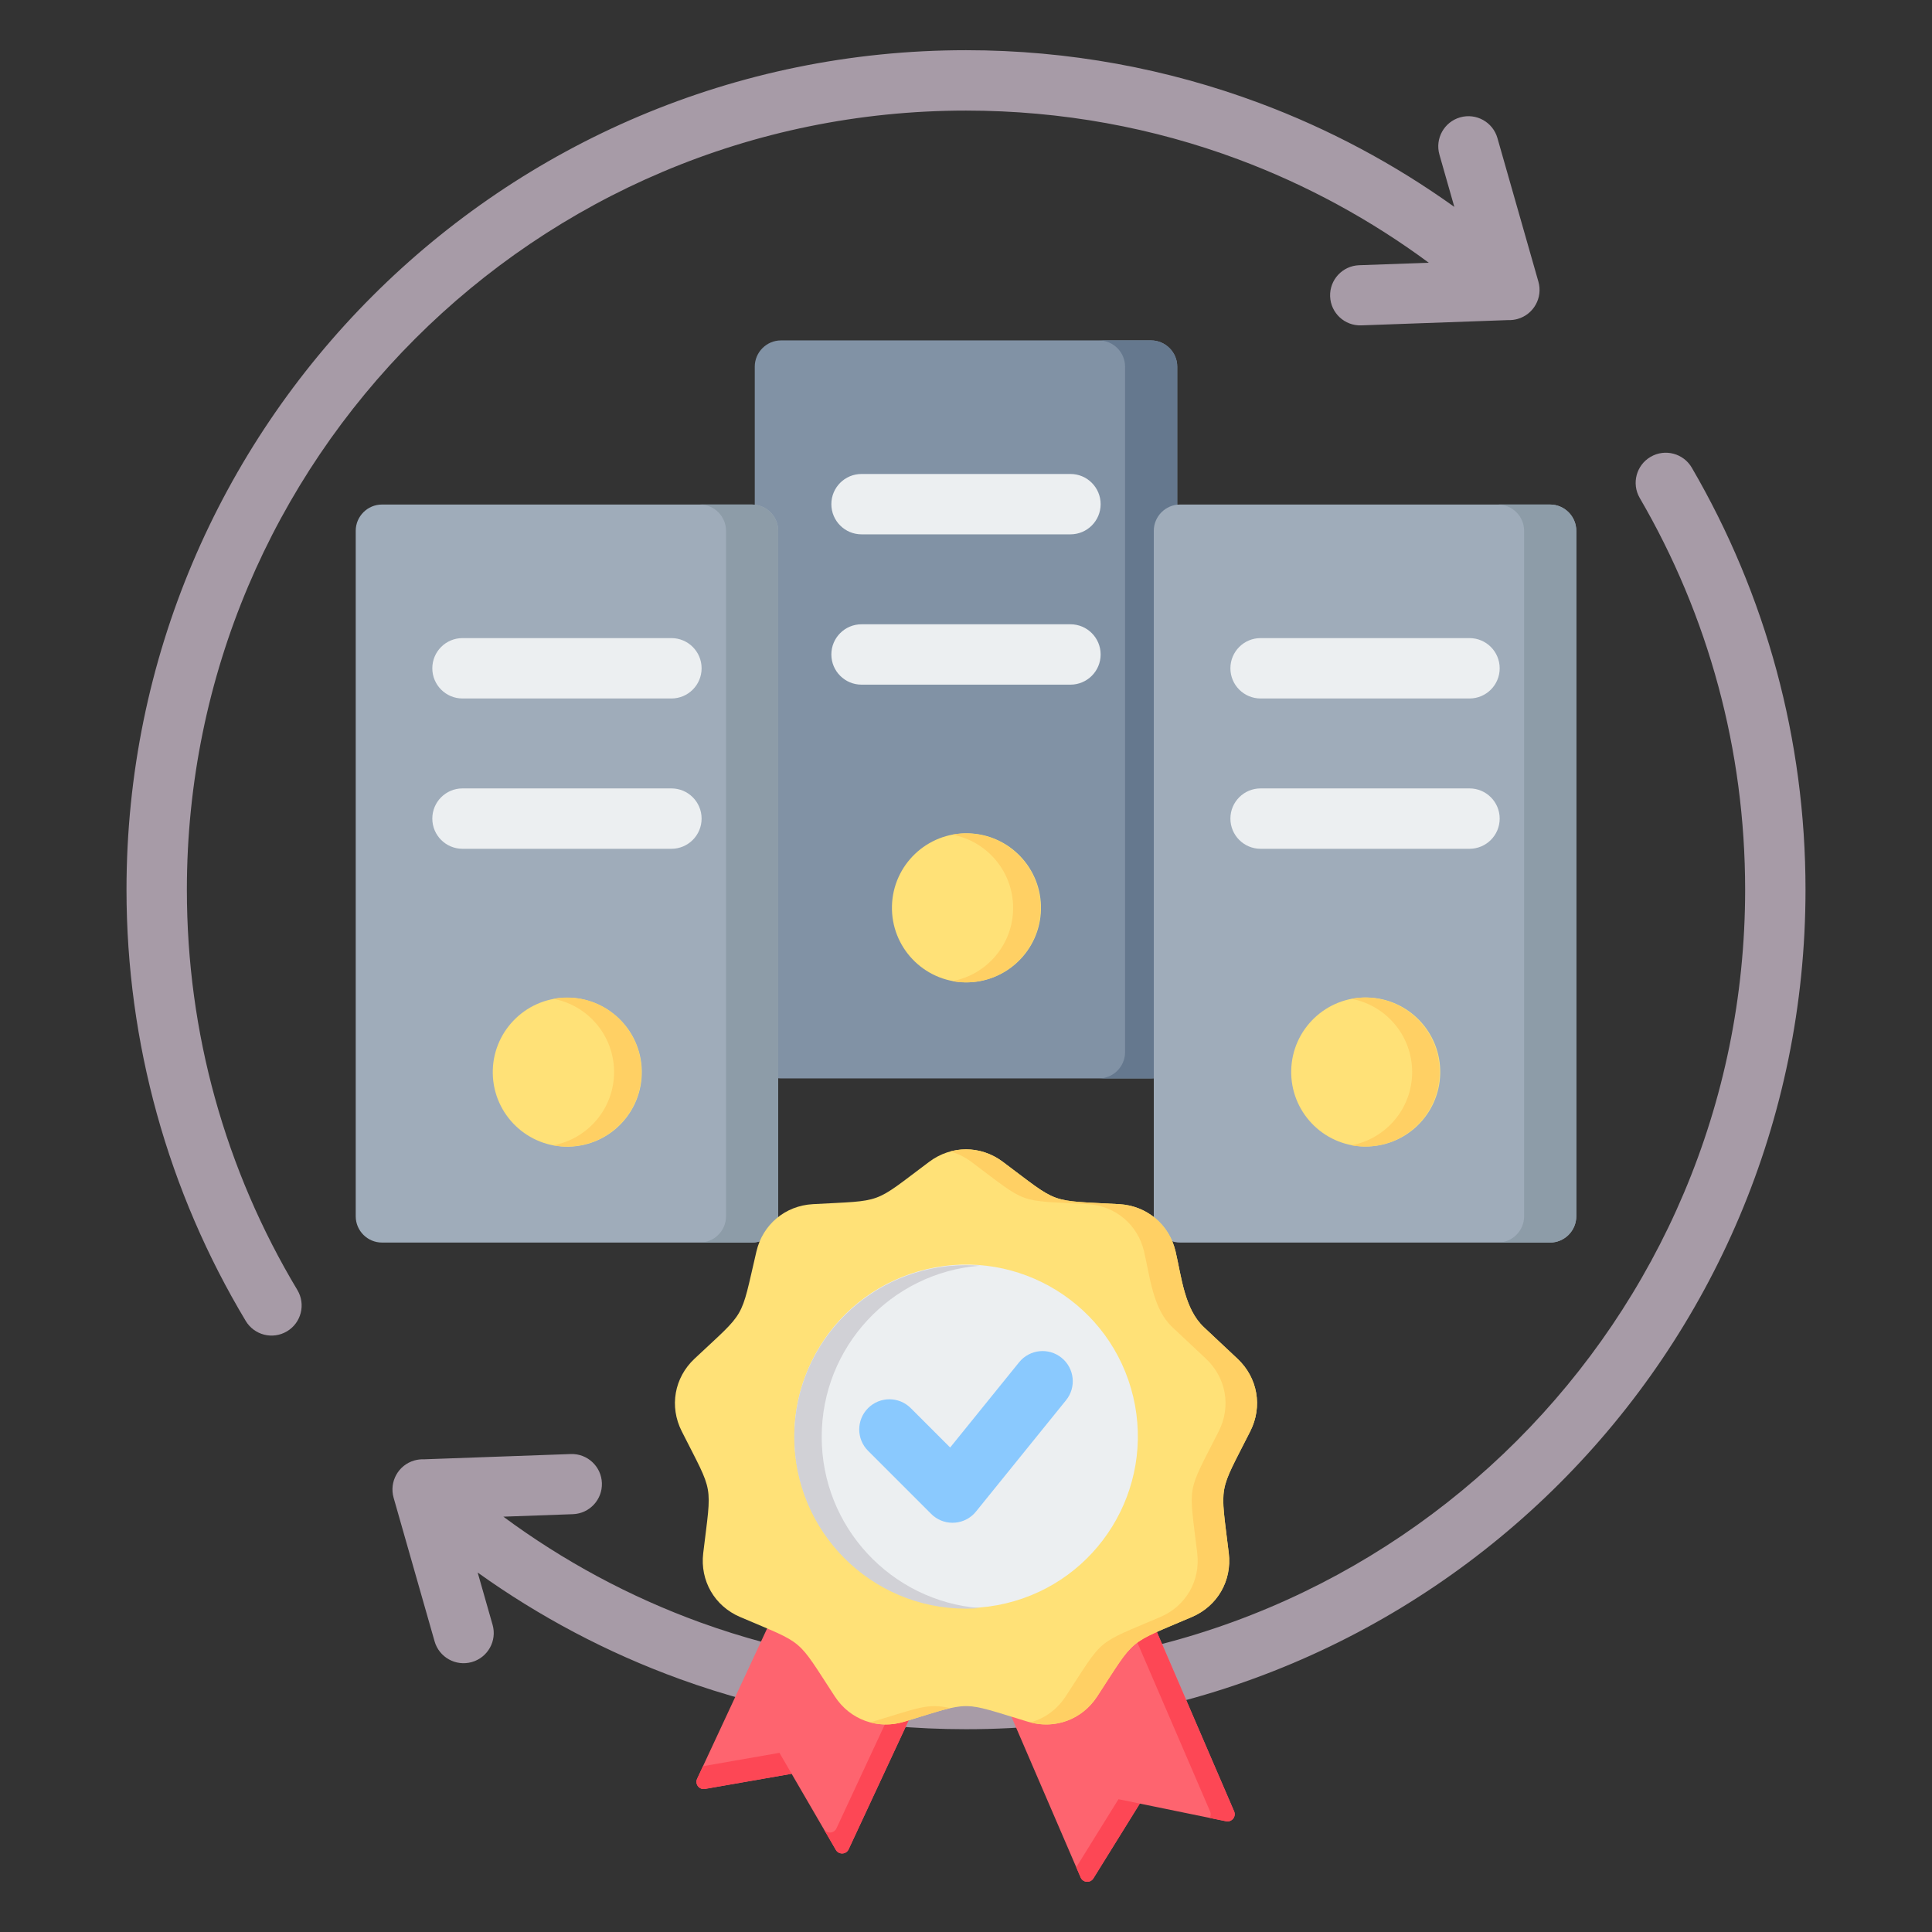
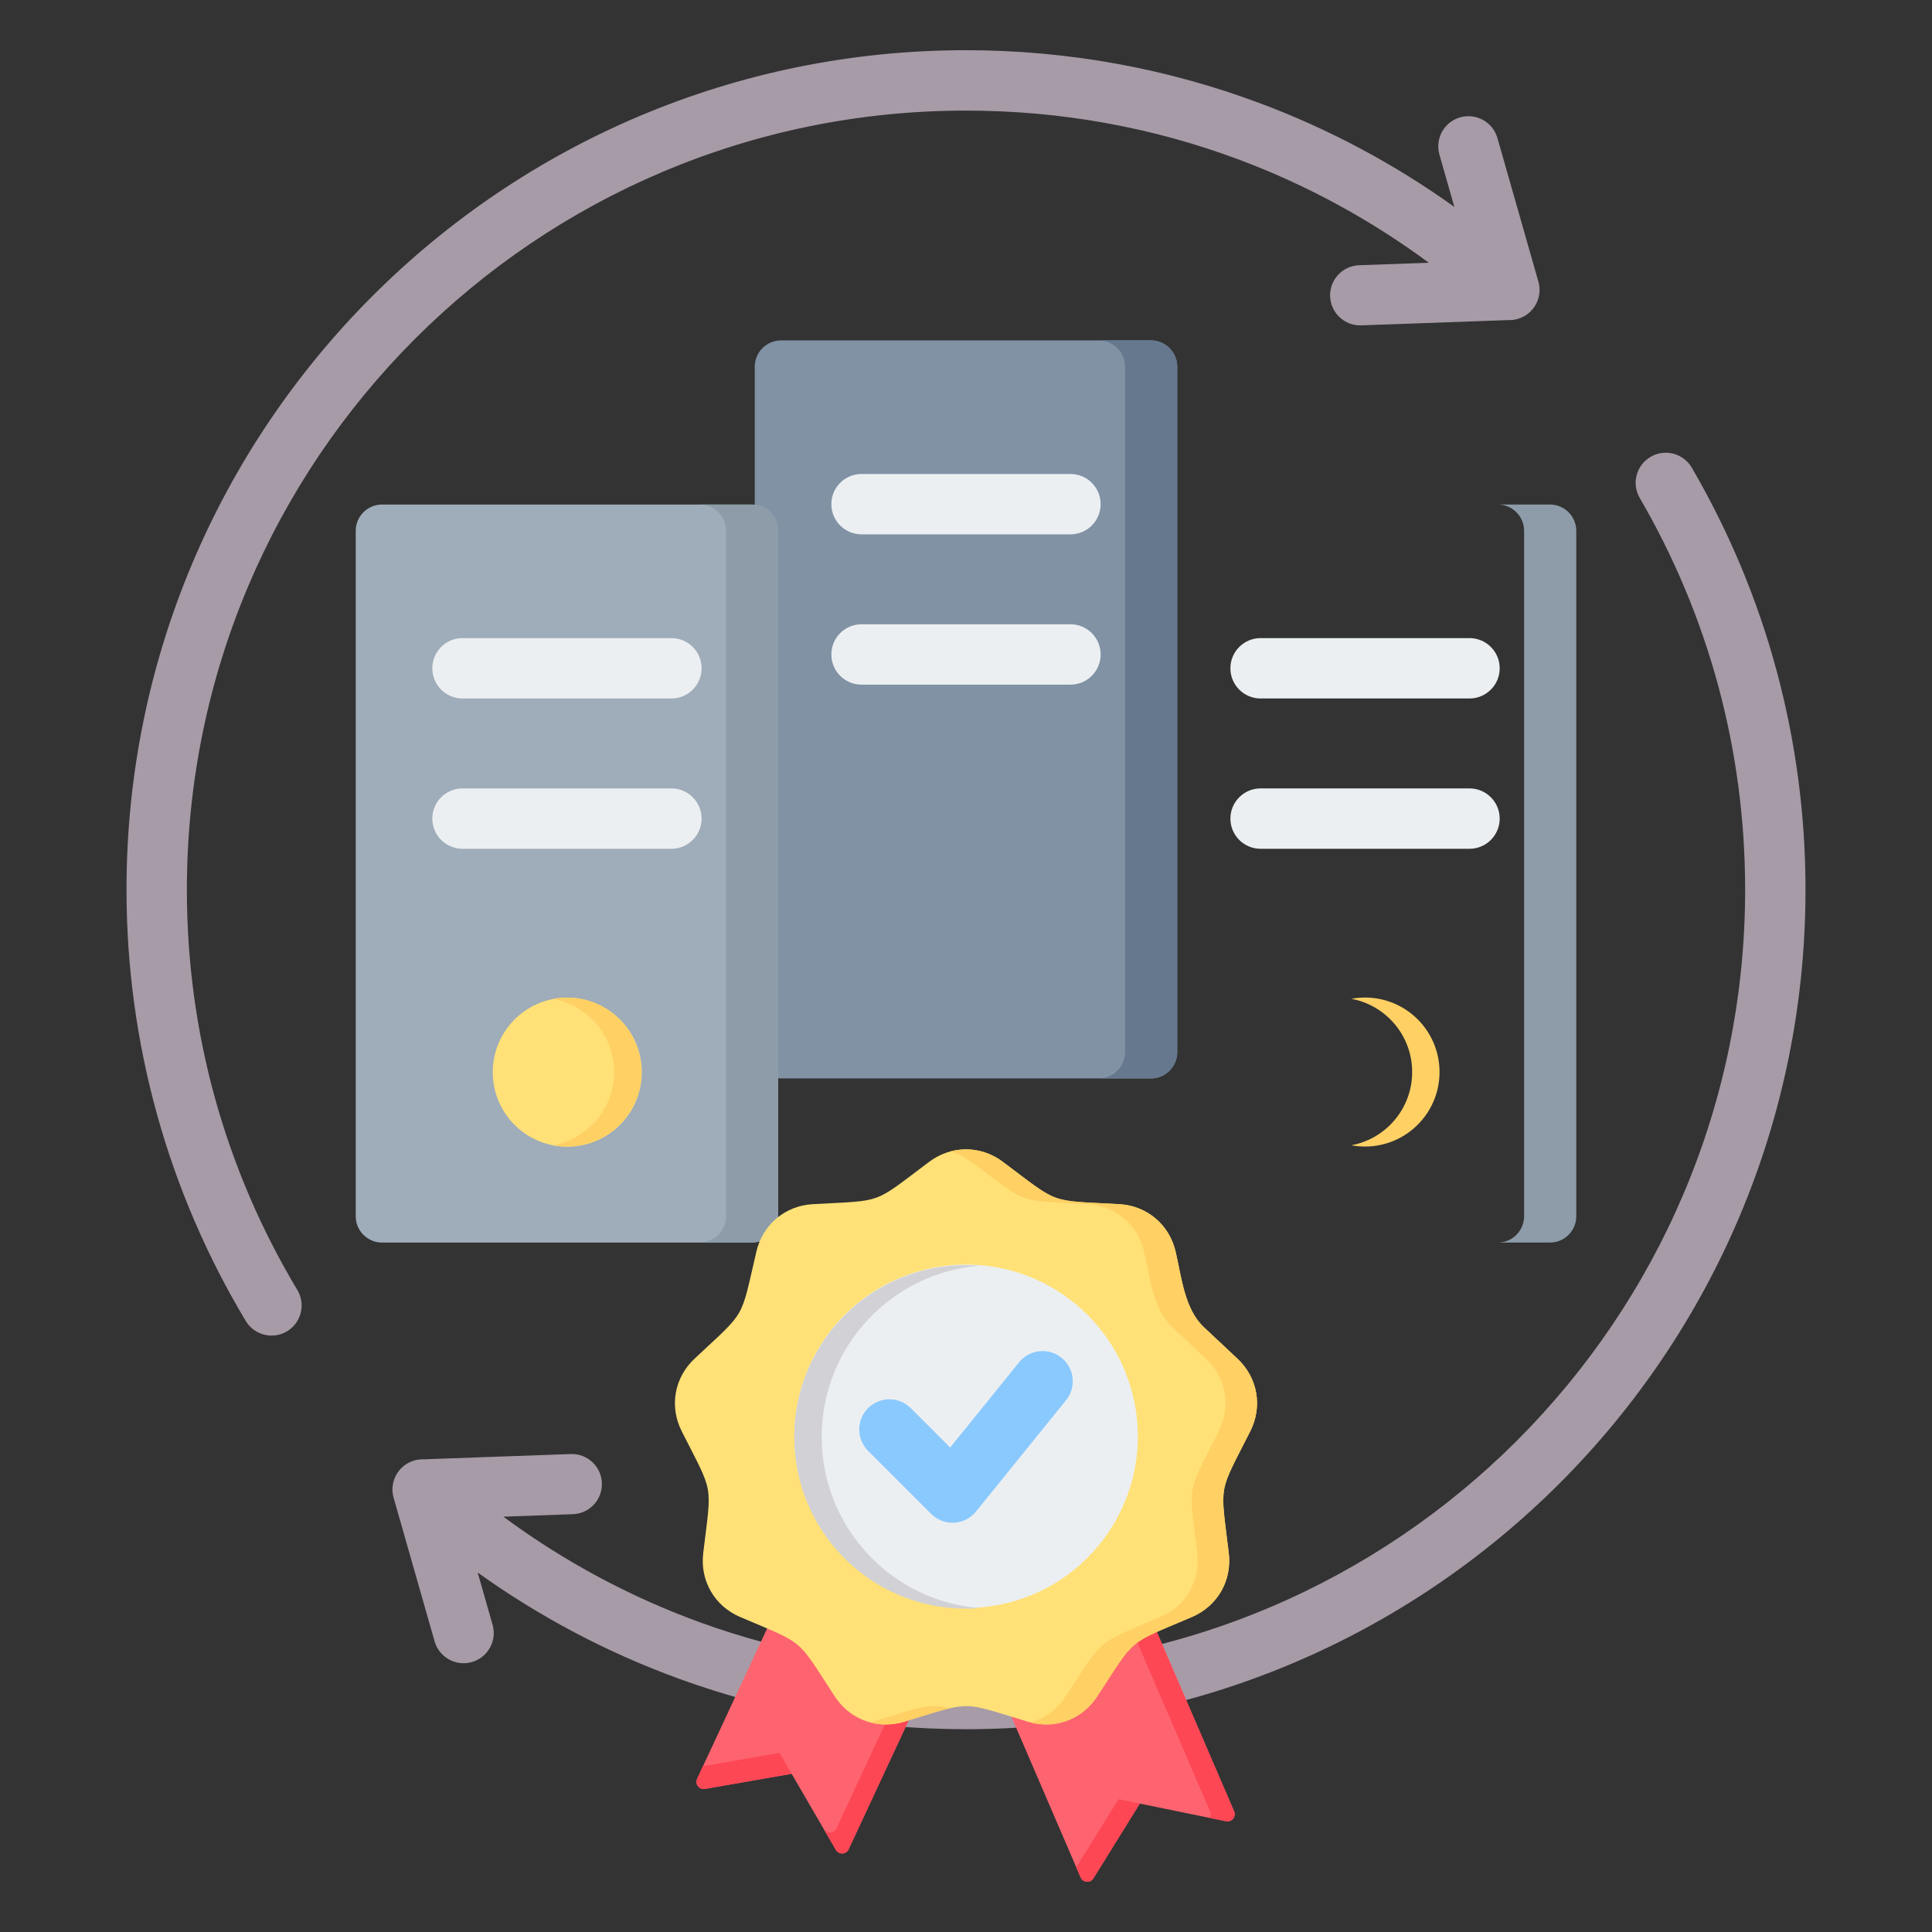
<svg xmlns="http://www.w3.org/2000/svg" id="Layer_1" enable-background="new 0 0 512 512" viewBox="0 0 512 512">
  <rect x="0" y="0" width="512" height="512" fill="#333333" stroke="none" />
  <g clip-rule="evenodd" fill-rule="evenodd">
    <g>
      <path d="m305.023 90.211h-98.047c-3.826 0-6.957 3.131-6.957 6.957v181.67c0 3.826 3.131 6.957 6.957 6.957h98.047c3.827 0 6.957-3.131 6.957-6.957v-181.67c0-3.826-3.131-6.957-6.957-6.957z" fill="#8192a5" />
      <path d="m305.023 90.211h-13.826c3.827 0 6.957 3.131 6.957 6.957v181.67c0 3.827-3.131 6.957-6.957 6.957h13.826c3.827 0 6.957-3.13 6.957-6.957v-181.67c0-3.827-3.13-6.957-6.957-6.957z" fill="#65788e" />
-       <ellipse cx="256" cy="240.604" fill="#ffe177" rx="19.742" ry="19.743" transform="matrix(.024 -1 1 .024 9.373 490.808)" />
-       <path d="m255.999 220.862c10.903 0 19.742 8.839 19.742 19.742s-8.839 19.742-19.742 19.742c-1.239 0-2.451-.115-3.627-.334 9.171-1.703 16.115-9.745 16.115-19.409s-6.944-17.706-16.115-19.408c1.176-.218 2.388-.333 3.627-.333z" fill="#ffd064" />
      <path d="m283.681 125.608c4.418 0 8 3.582 8 8s-3.582 8-8 8h-55.363c-4.418 0-8-3.582-8-8s3.582-8 8-8zm0 39.833c4.418 0 8 3.582 8 8s-3.582 8-8 8h-55.363c-4.418 0-8-3.582-8-8s3.582-8 8-8z" fill="#eceff1" />
    </g>
    <g>
      <path d="m199.274 133.707h-98.047c-3.826 0-6.957 3.131-6.957 6.957v181.67c0 3.827 3.131 6.957 6.957 6.957h98.047c3.826 0 6.957-3.13 6.957-6.957v-181.67c0-3.826-3.131-6.957-6.957-6.957z" fill="#9facba" />
      <path d="m199.273 133.707h-13.826c3.827 0 6.957 3.131 6.957 6.957v181.669c0 3.827-3.131 6.957-6.957 6.957h13.826c3.827 0 6.957-3.13 6.957-6.957v-181.669c.001-3.826-3.13-6.957-6.957-6.957z" fill="#8d9ca8" />
      <ellipse cx="150.25" cy="284.101" fill="#ffe177" rx="19.742" ry="19.743" transform="matrix(1 -.021 .021 1 -5.882 3.19)" />
      <path d="m150.25 264.359c10.903 0 19.742 8.839 19.742 19.742s-8.839 19.742-19.742 19.742c-1.239 0-2.451-.115-3.627-.334 9.171-1.703 16.115-9.745 16.115-19.409s-6.944-17.705-16.115-19.408c1.176-.218 2.388-.333 3.627-.333z" fill="#ffd064" />
      <path d="m177.931 169.105c4.418 0 8 3.582 8 8s-3.582 8-8 8h-55.363c-4.418 0-8-3.582-8-8s3.582-8 8-8zm0 39.833c4.418 0 8 3.582 8 8s-3.582 8-8 8h-55.363c-4.418 0-8-3.582-8-8s3.582-8 8-8z" fill="#eceff1" />
    </g>
    <g>
-       <path d="m410.773 133.707h-98.047c-3.827 0-6.957 3.131-6.957 6.957v181.67c0 3.827 3.131 6.957 6.957 6.957h98.047c3.827 0 6.957-3.13 6.957-6.957v-181.67c0-3.826-3.131-6.957-6.957-6.957z" fill="#9facba" />
      <path d="m410.772 133.707h-13.826c3.827 0 6.957 3.131 6.957 6.957v181.669c0 3.827-3.13 6.957-6.957 6.957h13.826c3.827 0 6.957-3.13 6.957-6.957v-181.669c.001-3.826-3.13-6.957-6.957-6.957z" fill="#8d9ca8" />
-       <ellipse cx="361.749" cy="284.101" fill="#ffe177" rx="19.743" ry="19.742" transform="matrix(.023 -1 1 .023 69.506 639.305)" />
      <path d="m361.749 264.359c10.903 0 19.742 8.839 19.742 19.742s-8.839 19.742-19.742 19.742c-1.239 0-2.451-.115-3.627-.334 9.171-1.703 16.115-9.745 16.115-19.409s-6.945-17.705-16.115-19.408c1.176-.218 2.388-.333 3.627-.333z" fill="#ffd064" />
      <path d="m389.433 169.105c4.418 0 8 3.582 8 8s-3.582 8-8 8h-55.363c-4.418 0-8-3.582-8-8s3.582-8 8-8zm0 39.833c4.418 0 8 3.582 8 8s-3.582 8-8 8h-55.363c-4.418 0-8-3.582-8-8s3.582-8 8-8z" fill="#eceff1" />
    </g>
    <path d="m378.64 69.627c-15.357-11.356-32.335-20.632-50.518-27.41-22.397-8.348-46.695-12.912-72.122-12.912-57.018 0-108.638 23.111-146.002 60.475s-60.475 88.984-60.475 146.002c0 19.143 2.581 37.615 7.41 55.092 5.006 18.119 12.421 35.241 21.877 51 2.261 3.779 1.029 8.677-2.75 10.938s-8.677 1.029-10.938-2.75c-10.184-16.972-18.171-35.416-23.564-54.937-5.236-18.951-8.034-38.853-8.034-59.342 0-61.434 24.902-117.054 65.162-157.315 40.26-40.26 95.88-65.163 157.315-65.163 27.267 0 53.445 4.939 77.684 13.974 18.546 6.913 35.915 16.224 51.729 27.551l-3.953-13.855c-1.208-4.245 1.255-8.667 5.5-9.875s8.667 1.255 9.875 5.5l10.856 38.05c1.208 4.245-1.255 8.667-5.5 9.875-.826.235-1.658.33-2.472.302l-38.977 1.4c-4.401.155-8.095-3.287-8.25-7.688s3.287-8.095 7.688-8.25zm-248.101 360.962-3.952-13.853c16.326 11.695 34.311 21.241 53.539 28.219 23.72 8.609 49.273 13.304 75.874 13.304 61.434 0 117.054-24.902 157.315-65.163 40.26-40.26 65.163-95.88 65.163-157.315 0-20.029-2.658-39.463-7.64-57.967-5.137-19.08-12.755-37.154-22.485-53.854-2.209-3.814-7.092-5.116-10.906-2.906-3.814 2.209-5.115 7.092-2.906 10.906 9.022 15.484 16.089 32.257 20.86 49.979 4.616 17.142 7.078 35.192 7.078 53.842 0 57.018-23.111 108.637-60.475 146.002-37.366 37.367-88.987 60.477-146.004 60.477-24.782 0-48.499-4.343-70.436-12.304-18.805-6.825-36.347-16.317-52.171-28.019l18.427-.662c4.401-.155 7.843-3.849 7.688-8.25s-3.849-7.843-8.25-7.688l-38.977 1.4c-.814-.029-1.646.067-2.472.302-4.245 1.208-6.708 5.63-5.5 9.875l10.856 38.05c1.208 4.245 5.63 6.708 9.875 5.5s6.707-5.63 5.499-9.875z" fill="#a79ba7" />
    <g>
      <path d="m302.856 423.837-35.528 29.463 19.053 44.238c.612 1.421 2.565 1.566 3.381.252l12.299-19.82 22.851 4.68c1.518.31 2.753-1.207 2.14-2.63z" fill="#fe646f" />
      <path d="m302.856 423.837-4.698 3.896 22.52 52.286c.264.614.184 1.245-.113 1.74l4.348.891c1.518.31 2.753-1.207 2.14-2.63zm-17.637 71.001 11.187-18.027 5.657 1.159-12.299 19.82c-.816 1.314-2.769 1.169-3.381-.252z" fill="#fd4755" />
      <path d="m250.442 435.219-25.544 54.867c-.653 1.402-2.61 1.491-3.388.154l-11.72-20.168-22.978 4.015c-1.526.266-2.717-1.287-2.063-2.691l25.265-54.266z" fill="#fe646f" />
      <path d="m250.442 435.219-25.544 54.867c-.653 1.402-2.61 1.491-3.387.154l-11.72-20.168-22.978 4.015c-1.526.266-2.717-1.287-2.063-2.691l1.553-3.336 20.261-3.54 11.72 20.168c.777 1.338 2.734 1.249 3.387-.154l23.961-51.466z" fill="#fd4755" />
      <path d="m265.746 307.885c15.274 11.433 11.811 10.173 30.861 11.232 7.317.407 13.26 5.393 14.931 12.529 1.579 6.739 2.351 15.236 7.496 20.065l8.924 8.376c5.343 5.015 6.69 12.655 3.385 19.195-8.607 17.027-7.967 13.397-5.703 32.342.87 7.277-3.009 13.995-9.746 16.88-17.539 7.511-14.715 5.142-25.158 21.11-4.011 6.133-11.301 8.787-18.316 6.666-18.264-5.52-14.578-5.52-32.841 0-7.015 2.12-14.305-.533-18.316-6.666-10.443-15.968-7.619-13.598-25.158-21.11-6.737-2.885-10.616-9.603-9.746-16.88 2.264-18.944 2.904-15.314-5.703-32.342-3.306-6.54-1.959-14.18 3.385-19.195 13.912-13.057 12.069-9.865 16.421-28.441 1.672-7.135 7.615-12.122 14.932-12.529 19.05-1.06 15.586.201 30.861-11.232 5.866-4.392 13.624-4.392 19.491 0z" fill="#ffe177" />
      <path d="m265.746 307.885c15.274 11.433 11.811 10.173 30.861 11.232 7.317.407 13.26 5.393 14.931 12.529 1.579 6.739 2.351 15.237 7.496 20.065l8.924 8.376c5.343 5.015 6.69 12.655 3.384 19.195-8.607 17.028-7.967 13.397-5.703 32.342.87 7.277-3.009 13.995-9.746 16.88-17.539 7.511-14.715 5.142-25.158 21.11-3.893 5.952-10.874 8.627-17.696 6.841 3.737-1.003 7.067-3.362 9.342-6.841 10.443-15.968 7.619-13.599 25.158-21.11 6.737-2.885 10.616-9.603 9.746-16.88-2.264-18.944-2.905-15.314 5.703-32.342 3.306-6.54 1.959-14.18-3.384-19.195l-8.924-8.376c-5.145-4.829-5.918-13.326-7.496-20.065-1.671-7.135-7.614-12.121-14.931-12.529-19.05-1.06-15.586.201-30.86-11.232-1.725-1.291-3.613-2.202-5.569-2.734 4.695-1.277 9.78-.366 13.922 2.734zm-13.923 144.789c-2.79.635-6.388 1.836-12.244 3.606-3.036.918-6.123.94-8.974.175.207-.054.414-.112.62-.175 12.409-3.749 14.687-4.951 20.598-3.606z" fill="#ffd064" />
      <ellipse cx="256" cy="380.796" fill="#eceff1" rx="45.515" ry="45.515" transform="matrix(.973 -.23 .23 .973 -80.641 69.003)" />
      <path d="m256 335.282c1.225 0 2.437.05 3.637.145-23.436 1.853-41.878 21.458-41.878 45.37s18.442 43.517 41.878 45.37c-1.2.095-2.413.145-3.637.145-25.137 0-45.515-20.378-45.515-45.515 0-25.138 20.378-45.515 45.515-45.515z" fill="#d1d1d6" />
      <path d="m230.047 384.479c-3.124-3.124-3.124-8.189 0-11.312 3.124-3.124 8.189-3.124 11.312 0l10.441 10.441 18.277-22.595c2.779-3.434 7.815-3.966 11.25-1.187 3.434 2.779 3.966 7.815 1.187 11.25l-23.83 29.459c-.185.232-.385.456-.599.671-3.124 3.124-8.189 3.124-11.312 0z" fill="#8ac9fe" />
    </g>
  </g>
</svg>